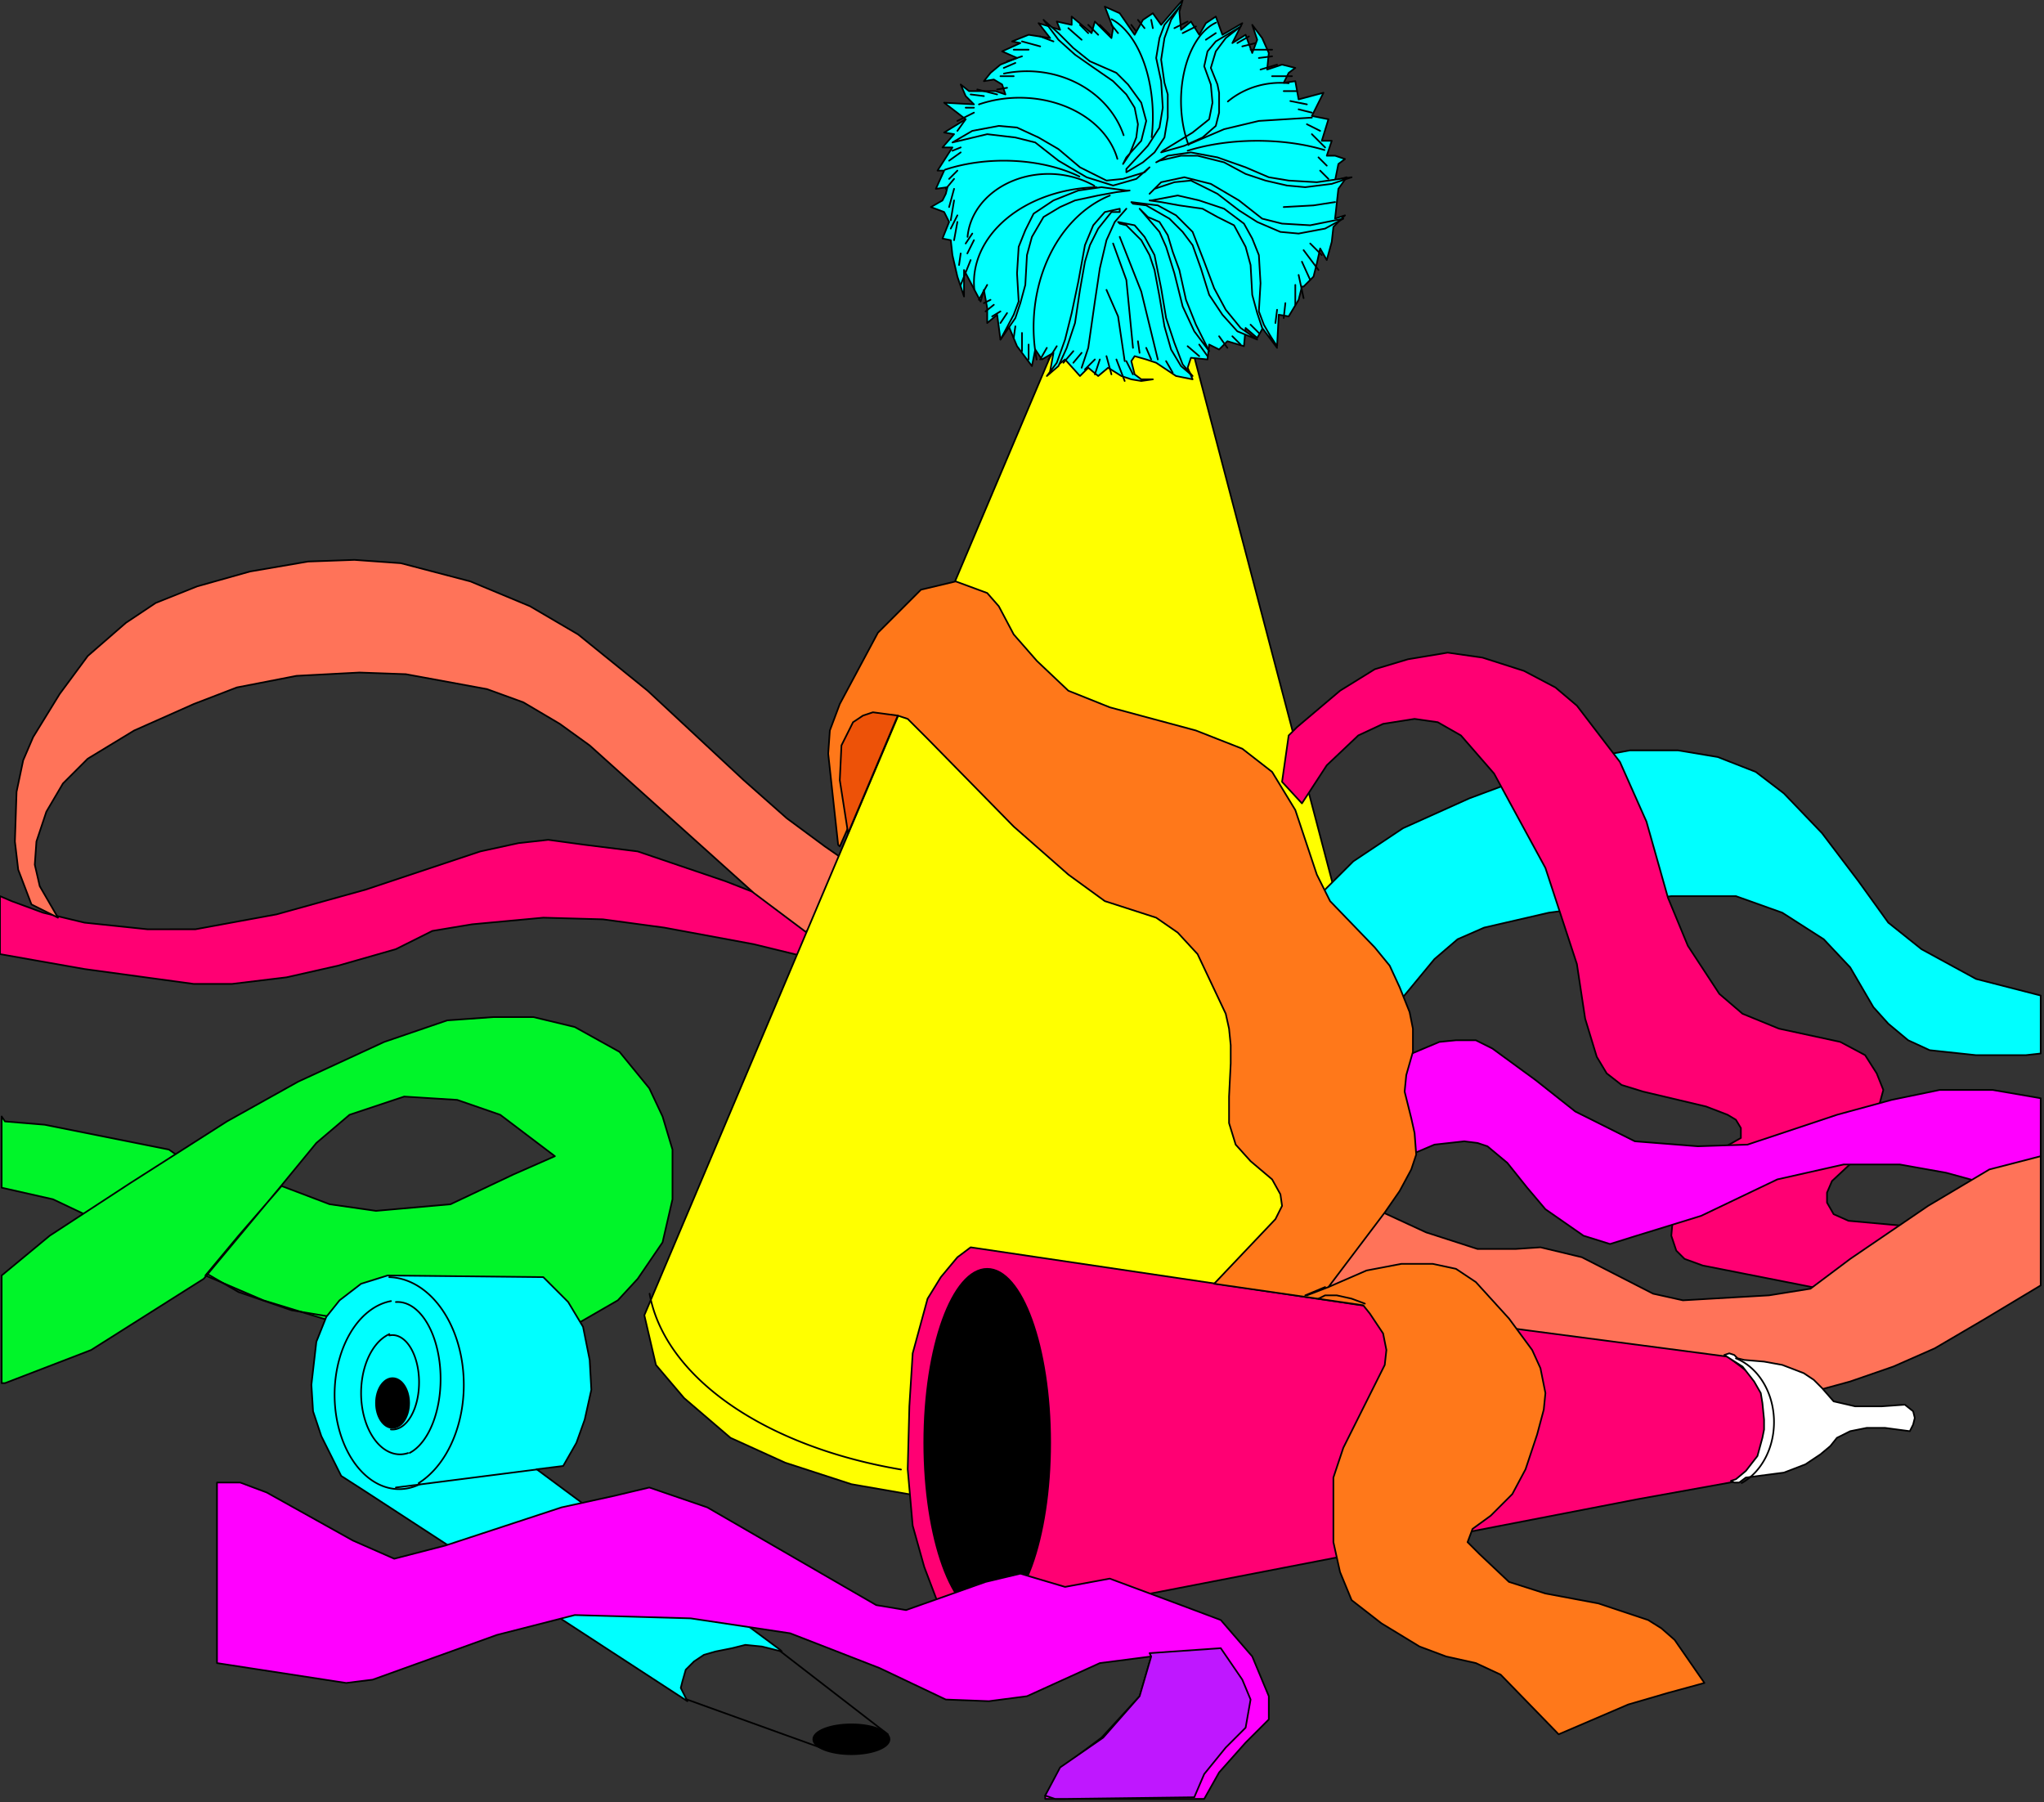
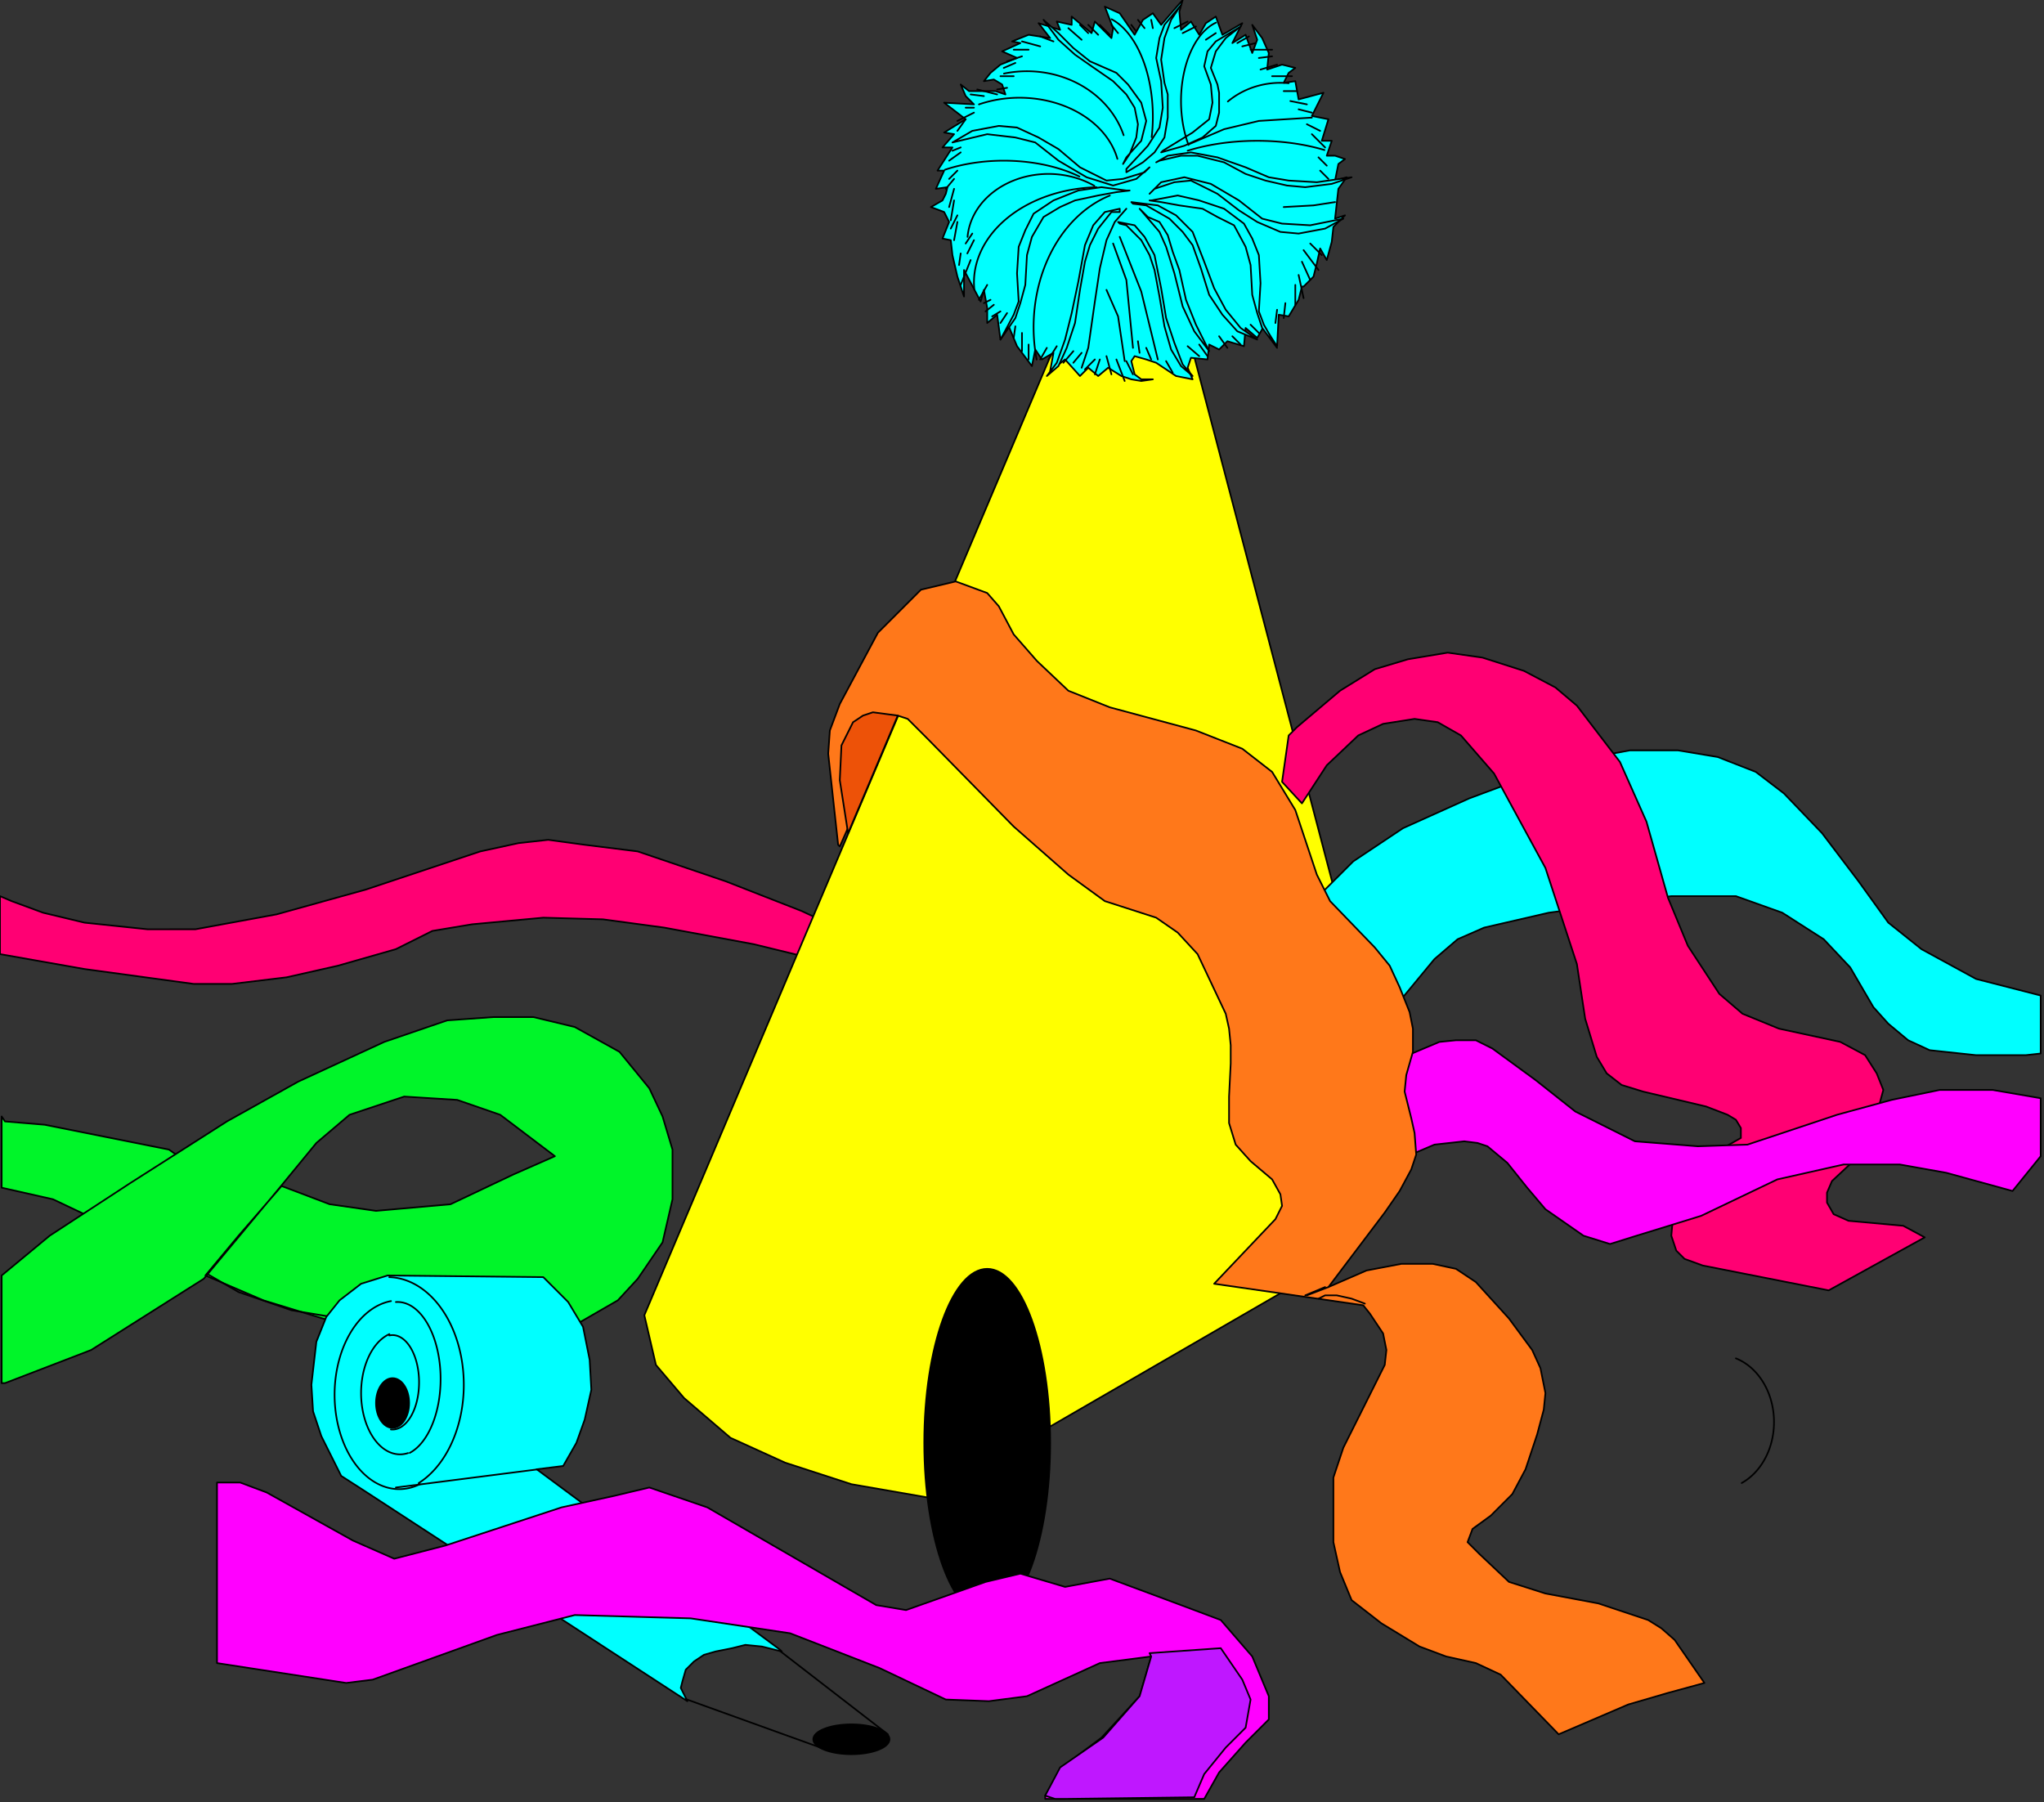
<svg xmlns="http://www.w3.org/2000/svg" fill-rule="evenodd" height="348.208" preserveAspectRatio="none" stroke-linecap="round" viewBox="0 0 1234 1088" width="394.923">
  <rect x="0" y="0" width="1234" height="1088" fill="#333333" stroke="none" />
  <style>.pen0{stroke:#000;stroke-width:1;stroke-linejoin:round}.brush2{fill:#00f529}.brush3{fill:#ff0073}.brush4{fill:#ff7359}.brush6{fill:#0ff}.brush7{fill:#f0f}.brush8{fill:#000}</style>
  <path class="pen0" fill="none" d="m412 1025 86 31m38-9-66-51" />
  <path class="pen0 brush2" d="m126 711-24-17-75-15-24-2-2-3v43l31 7 40 19 54-32z" />
  <path class="pen0 brush2" d="M1 835v-65l29-24 49-32 58-37 43-24 52-24 38-13 28-2h24l25 6 27 15 18 22 8 17 6 20v30l-6 26-15 22-12 13-26 15H208l-49-15-35-15 20-24 26-30 29 11 28 4 45-4 38-18 25-11-33-25-26-9-32-2-33 11-20 17-23 28-45 54-68 43-52 20H1z" />
  <path class="pen0 brush3" d="m484 550-46-18-53-18-32-4-22-3-18 2-23 5-69 23-54 15-49 9H89l-38-4-25-6-19-7-7-3v35l51 9 66 9h23l33-4 31-7 35-10 22-11 24-4 43-4 36 1 37 5 54 10 41 10 3-23-15-7z" />
-   <path class="pen0 brush4" d="m487 562 18-6 6-36-13-9-23-17-26-23-58-54-42-34-29-17-36-15-42-11-28-2-28 1-35 6-32 9-25 10-18 12-23 20-17 23-16 26-6 14-4 19-1 30 2 17 8 21 16 8-11-19-3-13 1-14 6-18 10-17 15-15 28-17 36-16 26-10 36-7 38-2 28 1 49 9 22 8 22 13 18 13 99 89 32 24v-1z" />
  <path class="pen0" style="fill:#ff0" d="M635 213 389 794l7 30 17 20 28 24 33 15 40 13 46 8 216-125 40-202-103-392-61 6-17 22z" />
  <path class="pen0 brush6" d="m847 602 19-23 14-12 16-7 39-9 74-10h39l28 10 25 16 16 17 14 24 9 10 12 10 13 6 28 3h30l9-1v-35l-39-10-33-18-20-16-18-25-22-29-23-24-17-13-23-9-24-4h-29l-38 7-59 22-40 18-30 20-28 28 58 54z" />
  <path class="pen0 brush3" d="m1149 740-33-3-9-4-4-7v-6l3-7 15-14 13-30 3-11-4-10-7-11-15-8-37-8-22-9-14-12-19-29-12-29-13-46-16-36-26-34-13-11-19-10-25-8-21-3-24 4-20 6-21 13-26 22-5 5-4 28 12 13 15-23 19-18 15-7 19-3 14 2 14 8 20 23 31 57 19 58 5 33 7 23 6 10 9 7 13 4 38 9 13 5 5 3 3 5v6l-16 9-19 22-6 17-1 11 3 9 5 5 11 4 76 15 58-32-13-7z" />
  <path class="pen0 brush7" d="M1232 698v-35l-29-5h-32l-29 6-33 9-54 18-30 1-38-3-36-18-24-19-26-19-10-5h-12l-10 1-19 8-28 21 11 47 33-14 18-2 8 1 6 2 12 10 12 15 11 13 23 16 16 5 16-5 39-12 46-22 40-9h34l28 5 40 11 17-21z" />
-   <path class="pen0 brush4" d="m835 732 26 12 31 10h23l15-1 25 6 43 22 18 4 52-3 25-4 24-18 47-32 37-22 31-8v78l-35 21-29 17-25 11-26 9-22 6-202-7-101-29-17-21 55-55 5 4z" />
-   <path class="pen0 brush3" d="m822 788-236-35-8 6-10 12-8 13-9 33-2 32-1 38 3 34 7 25 11 29 105-9 315-61 61-11 9-10 7-16v-14l-1-11-4-10-10-8-8-6-160-21-61-10z" />
  <ellipse class="pen0 brush8" cx="596" cy="871" rx="38" ry="105" />
  <path class="pen0" style="fill:#ff781a" d="m506 510-6-55 1-14 6-16 23-43 26-26 21-5 19 7 7 8 9 17 14 16 19 18 25 10 52 14 28 11 18 14 14 23 13 39 8 16 27 28 9 11 6 13 6 15 2 10v14l-4 14-1 10 4 16 2 9 1 13-3 9-7 13-9 13-34 45 23-10 21-4h19l14 3 12 8 20 22 14 19 5 11 3 15-1 10-4 15-7 21-8 15-13 13-11 8-3 8 7 7 18 17 22 7 32 6 30 10 8 5 8 7 18 26-22 6-24 7-42 18-35-36-15-7-18-4-16-6-23-14-18-14-7-17-4-18v-39l6-18 14-28 11-22 1-9-2-10-8-12-4-5-90-13 37-39 4-8-1-7-5-9-13-11-9-10-4-13v-16l1-20v-11l-1-10-2-9-17-36-12-13-13-9-31-10-22-16-33-29-52-53-12-12-6-2-35 79-1-1z" />
  <path class="pen0 brush6" d="m696 8-6 4-5 9-9-13-9-4 5 13-1 6-10-10-2 7-12-10v5l-9-2 2 5-13-4 7 9-13-2-10 4 5 1-11 5 9 4-10 4-6 5-4 5 6-1 5 3 2 6-6-2h-16l-5-4 3 7 5 5-18-1 13 10-13 8 6 1-7 8h6l-9 14h4l-5 11 7-1-1 4-2 4-7 4 8 3 3 6-4 10 5 1 1 9 3 13 4 12v-16l10 19 2-7 2 11v9l6-5 2 15 5-8 5 12 9 12 2-10 4 6 7-4-2 11 9-7 9 10 5-5 6 5 6-5 8 5 6 2 6 1 7-1h-7l-4-3-2-8 2-3 7 2 6 2 12 8 10 2-3-7 2-6 10 1 1-9 6 3 5-5 10 3 1-11 7 6 4-7 8 12 1-19 6 1 6-10 2-8h1l6-6 2-8 2-9 4 7 3-11 1-9 7-7-6 2 2-18 5-7-7 2 2-10 4-3-6-2h-5l3-9h-6l4-13-10-2 7-14-15 4-2-11-7 1 3-6 4-3-8-2-9 3 1-10-4-9-6-8 3 9-3 8-4-11-8 5 6-12-12 7-4-11-6 4-4 7-5-8-6 5-1-11 2-7-7 8-6 7-5-7z" />
  <path class="pen0 brush6" d="m691 104-13 4-10 1-16-8-13-11-12-7-13-6-11-1-16 3-12 7 21-5 17 2 12 3 14 11 17 10 16 5 14-4 8-7-3 3z" />
-   <path class="pen0" d="M392.164 780.99a211.5 124 0 0 0 151.778 106.163" fill="none" />
  <ellipse class="pen0 brush8" cx="514" cy="1050" rx="23" ry="9" />
  <path class="pen0" fill="none" d="m800 777-12 5m-663-13 19 11 32 11 24 4" />
  <path class="pen0 brush6" d="m684 123 8 1 14 8 8 8 6 8 5 14 5 16 8 12 9 10 12 5-10-7-9-11-7-13-6-16-7-18-10-10-11-6-16-2 1 1zm13-9 12-4 10-1 16 8 13 10 11 7 14 6 11 1 16-3 11-6-20 4-17-1-12-3-14-11-17-10-16-4-14 3-7 7 3-3zm-17-19 9-10 3-12-3-11-8-11-7-7-16-7-10-8-9-9-9-8 9 12 10 9 10 7 13 9 8 8 5 8 2 10-1 8-4 10-4 6 2-4zm0 20-15-2-14 2-15 6-12 8-5 10-4 10-1 16 1 17-3 8-8 15 9-13 3-9 3-11 1-18 3-11 7-12 10-6 9-4 14-3 11-2 8-1h-2zm22-24 18-11 10-8 2-10-1-11-4-11 2-9 5-6 15-9-9 7-6 8-3 10 4 10 1 5v12l-2 8-8 7-11 5-14 4 1-1zm-26 44 4 1 9 9 5 9 3 9 3 16 3 18 4 14 6 10 7 6-6-7-5-13-5-15-3-18-4-20-6-11-6-7-10-2 1 1z" />
  <path class="pen0 brush6" d="M676 128h-5l-8 10-5 10-3 10-3 17-3 20-5 15-5 11-7 6 6-8 5-14 4-16 4-19 4-22 5-12 7-8 9-2v2zm4-26 13-14 7-11 2-12-1-16-3-14 2-12 3-8 10-12-6 9-4 11-2 13 2 14 2 7v14l-2 12-6 9-7 6-10 6v-2zm20-5 13-3h10l16 4 13 7 12 4 13 3 11 1 16-2 12-4-21 3-17-1-12-2-14-6-17-6-16-3-14 2-7 4 2-1zm-5 24 16-3 13 3 15 5 12 9 5 9 4 10 1 17-1 17 3 8 8 14-9-12-3-9-3-11-1-18-3-11-7-13-10-5-9-5-14-2-11-2-7-1h1zm-2 10 7 3 5 8 3 10 4 11 4 18 6 15 8 16-9-12-7-15-5-20-5-16-4-9-12-14 5 5z" />
  <path class="pen0" d="M678.357 81.631a61 54.5 0 0 0-72.244-37.2M792 71l-32 2-21 5-21 9m81.583 3.562a76 36 0 0 0-82.586.436" fill="none" />
  <path class="pen0" d="M674.586 95.9a60.5 47 0 0 0-83.573-32.878m69.667 49.147a49 41 0 0 0-76.55 30.839" fill="none" />
  <path class="pen0" d="M651.666 106.563a70 39.5 0 0 0-81.184-4.1m91.519 10.567a76.5 57.5 0 0 0-73.768 61.956m81.783-56.926a66.5 83.5 0 0 0-44.168 98.986M777.972 50.241a47 43 0 0 0-36.698 11.033M695.29 82.823A35 61.5 0 0 0 671.068 11.6m63.038 2.078a28.5 49 0 0 0-16.572 73.838M676 143l13 33 10 41m-19-91-7 8-5 11-4 17-3 20-4 28-4 12" fill="none" />
  <path class="pen0" fill="none" d="m672 147 8 22 4 41m-16-35 7 16 4 27m96-93 18-1 13-2m-15 25 7 7m-11-3 9 12m-10-5 5 11m-7-3 3 14m-5-8v12m-6-1-1 9m-4-5-1 8M747 26l7-4m-4 6 8-2m-3 4h13m-8 5 8-1m-7 8 10-3m-3 7h12m-5 9h8m-4 6 10 2m-5 3 8 2m-3 7 8 4m-5 2 8 8m-4 6 5 5m-4 3 5 5m-93-91 8-4m-3 7 8-4m6 8 6-4m-38-3-1-5m-4 5-4-5m-1 7-3-4m-8 5-4-5m-1 6-6-6m-1 6-6-6m-4 9-8-7m12 3-5-5m-16 10-8-3m0 6-11-3m4 5h-9m5 4-9 3m5 1-7 3m6 5h-8m4 7-6 1m0 3-12-3m4 4-8-1m2 8h-5m5 3-10 5m5-1-5 7m2 10-5 2m5 1-7 5m5 6-5 5m3 0-5 6m5 0-3 11m3-4-2 12m4-3-4 8m4-4-2 11m11-4-4 6m5-2-4 8m-4 0-1 7m7-3-6 15m175 24 5 5m-16 2 5 5m-13-5 5 7m-17-2 5 7m-12-6 7 6m-20 3 4 7m-16-15 3 7m-8-11 1 7m-8 5 4 8m-10-9 5 13m-11-15 3 11m-7-9-3 9m0-9-6 6m-2-10-5 6m0-7-6 7m-4-10-5 8m-1-7-4 7m-7-9v9m-4-16v11m-4-15-1 7m-4-15-4 6m0-7-5 3m1-7-5 4m3-7-4 2m2-11-5 9" />
  <path class="pen0" style="fill:#ed5208" d="m542 432-15-2-6 2-6 4-7 14-1 21 5 32 30-71z" />
  <path class="pen0" fill="none" d="m802 777-13 5m35 5-8-3-9-2h-7l-4 2" />
-   <path class="pen0" style="fill:#fff" d="m1048 893 6-5 7-9 3-11 1-5v-6l-1-10-1-6-4-7-7-9-11-7 3-1 3 1 2 2 4 1 12 1 11 2 13 5 6 4 5 5 7 8 13 3h16l14-1 5 4 1 4-1 4-2 4-15-2h-11l-10 2-8 4-4 5-6 5-9 6-13 5-23 3-4 3h-3l-2-1 3-1z" />
  <path class="pen0" d="M1051.493 895.297a33.5 40.5 0 0 0-3.503-75.26" fill="none" />
  <path class="pen0 brush6" d="M471 996 324 887l16-2 8-14 5-14 4-18-1-18-4-20-9-15-15-15-94-1-16 5-13 10-8 10-6 15-3 26 1 16 5 15 12 24 14 9 195 127-4-8 1-4 2-7 5-5 6-4 7-2 10-2 8-2 10 1 12 3-1-1z" />
  <path class="pen0" d="M236.04 785.463a39 57 0 1 0 17.424 110.548" fill="none" />
  <path class="pen0" d="M247.347 877.105a26 46.5 0 0 0-8.346-91.07m-3.927 19.375a23.5 37 0 0 0 11.22 71.812" fill="none" />
  <path class="pen0" d="M235.966 862.94a16 28.5 0 1 0-.95-56.72" fill="none" />
  <ellipse class="pen0 brush8" cx="237" cy="847" rx="10" ry="15" />
  <path class="pen0" fill="none" d="m239 898 86-11m-72.255 8.358A46 65 0 0 0 235 771.015" />
  <path class="pen0 brush7" d="M637 1086h90l9-16 16-18 14-14v-14l-10-24-19-22-24-9-43-16-27 5-27-8-21 5-48 17-18-3-102-59-35-12-21 5-32 7-70 23-31 8-25-11-52-29-16-6h-14v109l78 12 16-2 75-27 47-12 70 2 60 9 54 21 40 19 26 1 23-3 44-20 31-4-7 24-23 25-24 18-10 17v2h12-6z" />
  <path class="pen0" style="fill:#bf17ff" d="m695 1000-7 24-22 25-26 18-9 17 6 2h6l78-1 6-14 13-16 12-12 3-17-5-12-13-19-43 3 1 2z" />
</svg>